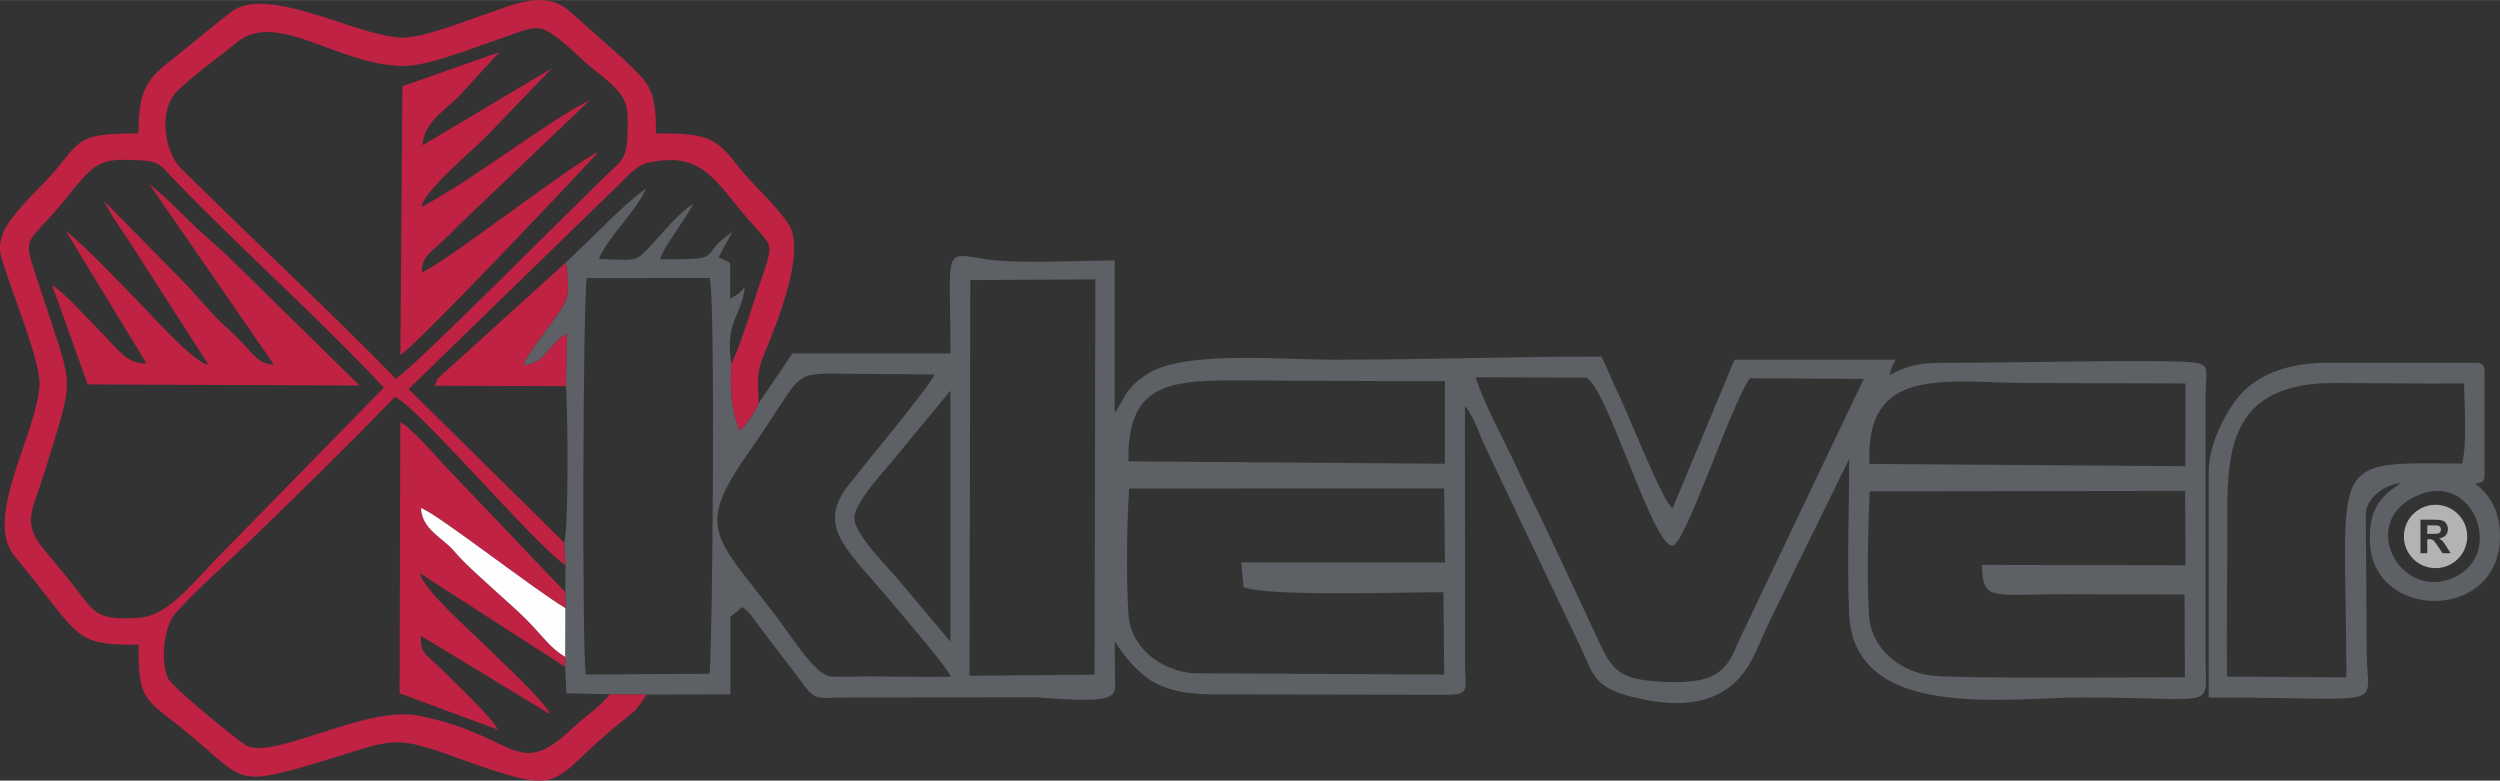
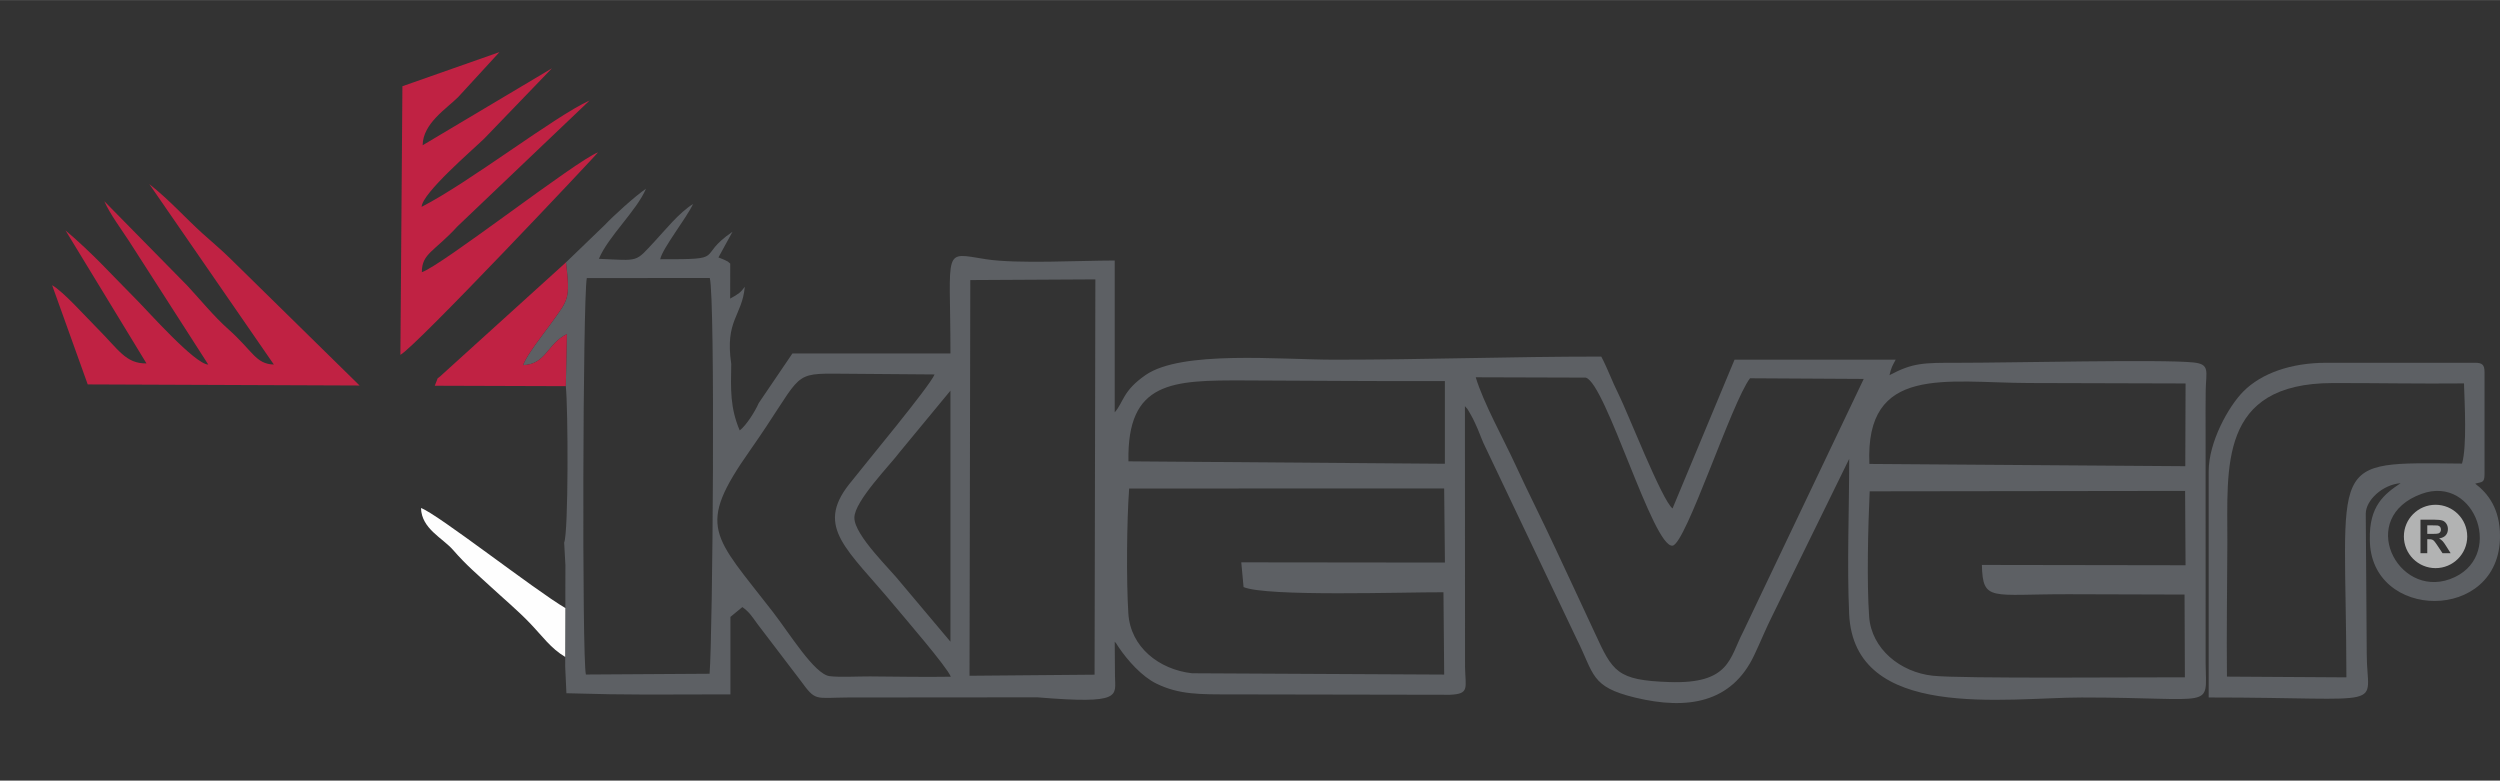
<svg xmlns="http://www.w3.org/2000/svg" xml:space="preserve" width="1614px" height="504px" version="1.1" style="shape-rendering:geometricPrecision; text-rendering:geometricPrecision; image-rendering:optimizeQuality; fill-rule:evenodd; clip-rule:evenodd" viewBox="0 0 1412.82 441.11">
  <rect x="0" y="0" width="1412.82" height="441.11" fill="#333333" stroke="none" />
  <defs>
    <style type="text/css">
   
    .fil3 {fill:#B2B3B3}
    .fil0 {fill:#5D6064}
    .fil1 {fill:#C02243}
    .fil2 {fill:#FEFEFE}
   
  </style>
  </defs>
  <g id="Слой_x0020_1">
    <path class="fil0" d="M548.34 158.24l70.68 -0.39 -0.45 223.4 -70.67 0.61 0.44 -223.62zm-216.73 -1.14l69.52 -0.02c3.11,12.21 1.68,201.11 -0.12,223.64l-69.92 0.44c-2.23,-10.35 -1.73,-211.29 0.52,-224.06zm902.94 178.87l0.19 46.76c-25.13,-0.08 -126.39,0.84 -142.39,-0.88 -18.52,-1.98 -34.73,-15.25 -36.04,-33.38 -1.39,-19.3 -0.61,-51.09 0.3,-70.84l178.26 -0.24 0.25 42.02 -115.1 -0.18c0.54,21.14 5.01,16.41 49.36,16.55 21.72,0.08 43.45,0.16 65.17,0.19zm-531.77 -4.23c13.03,5.54 91.22,2.81 112.96,2.93l0.41 46.52 -142.5 -0.74c-18.74,-2.13 -34.78,-14.86 -35.98,-33.72 -1.17,-18.37 -0.92,-52.32 0.45,-70.68l178.02 -0.05 0.43 41.89 -115.09 -0.13 1.3 13.98zm-219.95 -39.19c0,-9.37 20.18,-29.75 25.77,-37.28l28.52 -34.53 0 141.86 -28.01 -33.29c-5.83,-7.49 -26.28,-26.8 -26.28,-36.76zm573.62 -30.4c-2.52,-56.27 43.16,-45.88 90.16,-45.73l88.52 0.25 -0.16 46.76 -178.52 -1.28zm-418.73 -1.47c-0.88,-45.45 24.76,-45.86 65.79,-45.72 37.54,0.13 75.14,0.48 113.03,0.37l0 46.72 -178.82 -1.37zm347.39 96.32c-7.77,14.89 -7.39,29.57 -41.68,28.42 -29.77,-0.99 -32.05,-5.84 -42.2,-27.87 -7.29,-15.83 -14.92,-31.9 -22.28,-47.76 -7.39,-15.94 -15.17,-31.15 -22.66,-47.42 -6.59,-14.33 -18,-34.79 -22.31,-49.19l62.18 0.19c11.36,3.15 38.07,96.24 49.04,94.97 7.5,-0.87 33.5,-81.27 43.79,-94.6l64.25 0.37 -68.13 142.89zm-447.78 25.4c-15.17,0.26 -30.55,-0.08 -45.74,-0.17 -5.9,-0.04 -17.6,0.57 -22.81,-0.16 -8.61,-1.21 -22.48,-23.98 -32.08,-36.38 -33.72,-43.59 -43.51,-47.56 -12.88,-91.14 28.84,-41.04 23.09,-43.48 46.75,-43.43l57.59 0.46c-2.93,6.96 -38.78,49.96 -48.38,62.17 -19.18,24.42 -0.72,36.71 25.44,68.2 5.6,6.76 29.99,34.93 32.11,40.45zm-217.48 -234.17c2.57,21.04 1.18,21.03 -8.3,34.3 -3.94,5.51 -14.23,18.4 -15.91,23.77 12.96,-0.4 13.69,-12.19 24.75,-17.55l-0.64 29.45c1.33,12.18 1.55,82.52 -0.93,88.41l0.71 12.75 -0.04 15.28 0.01 8.96 -0.1 27.6 0.01 5.68 0.68 14.85 24.43 0.57 20.97 0.18 47.28 -0.11 0 -43.78 6.74 -5.55c4.03,2.82 5.65,5.6 8.53,9.55l24.24 31.81c8.89,12.2 7.92,9.83 27.04,9.73l106.94 -0.09c48.26,4 43.97,-0.71 43.84,-12.02 -0.07,-6.48 -0.15,-12.92 -0.15,-19.42 1.97,2.27 0.08,-0.04 2.19,3.07 5.11,7.57 13.26,16.68 21.39,20.63 12.96,6.31 24.53,6.08 42.97,6.08l122.82 0.22c11.35,-0.49 8.81,-3.7 8.6,-15.93l-0.06 -147.17c1.98,2.28 0.81,0.59 2.9,4.09 1.27,2.12 1.92,3.54 2.98,5.79 2,4.25 2.95,7.3 4.65,11.11l52.52 110.35c10.17,20.14 7.71,27.21 33.2,33.36 29.55,7.13 54.53,2.98 67.24,-23.98 4.01,-8.48 6.33,-14.51 10.48,-22.8l43.2 -88.15c0,28.32 -1.29,59.67 -0.03,87.6 2.73,60.97 88.77,47.26 131.38,47.26 76.31,0 70.33,7.15 70.08,-19.25l-0.02 -131.37c0,-7.61 -0.07,-15.22 0.06,-22.83 0.19,-10.89 2.6,-14.88 -6.89,-15.88 -17.65,-1.87 -103.16,0.21 -133.28,0.18 -19.82,-0.03 -25.33,0.02 -38.53,7 1.07,-4.6 1.59,-5.14 3.5,-8.75l-91.07 0 -35.03 84.06c-5.88,-4.31 -25.68,-54.96 -30.35,-64.22 -3.86,-7.65 -6.2,-14.54 -9.93,-21.6 -52.33,0 -99.1,1.76 -150.62,1.76 -31.26,0 -86.54,-5.43 -106.91,8.68 -13.02,9.01 -12.3,15.18 -17.44,21.09l0 -85.82c-19.65,0 -55.31,2.01 -72.83,-0.74 -24.8,-3.9 -20,-7.07 -20,53.28l-89.32 0 -19.02 28.02c-2.07,4.77 -7.05,12.65 -10.76,15.47 -5.44,-12.91 -5.06,-23 -4.78,-37.59 -3.66,-24.85 6.13,-26.9 7.66,-43.59 -2.32,3.17 -3.4,4 -8.27,6.67l0.04 -19.77c-1.93,-1.6 -0.61,-0.78 -3.37,-2.17 -0.13,-0.06 -2.81,-1.1 -3.29,-1.33l7.93 -14.49c-21.3,14.52 -1.95,15.62 -40.85,15.52 1.34,-6.27 14.58,-22.82 18.6,-31.24 -8,4.96 -15.89,14.89 -21.5,20.9 -11.53,12.33 -8.5,11.1 -31.74,10.1 5.11,-12.41 21.39,-27.26 26.6,-39.59 -5.81,3.83 -18.79,15.66 -23.22,20.41l-21.98 21.19z" />
-     <path class="fil1" d="M127.58 310.34c-20.27,20.07 -32.23,38.39 -50.99,38.9 -10.41,0.29 -18.22,0.8 -24.77,-5.72 -3.79,-3.78 -9.29,-11.59 -13.33,-16.47 -5.19,-6.27 -8.18,-10.06 -13.44,-16.31 -13.13,-15.59 -6.53,-22.31 -0.03,-43.48 17.36,-56.45 16.52,-45.98 0.61,-95.48 -14.08,-43.82 -13.68,-27.98 11.92,-60.06 16.98,-21.28 19.69,-21.86 39.04,-21.3 13.55,0.38 13.89,2.75 20.63,9.77 39.07,40.7 81.22,77.81 119.75,118.8l-89.39 91.35zm96.04 -96.41c-35.35,-36.29 -83.45,-81.2 -121.32,-118.81 -9.46,-9.4 -13.32,-33.37 -1.43,-44.42 10.77,-10.02 21.74,-17.51 32.84,-26.69 22.58,-18.68 56.64,12.45 93.4,13.26 13.49,0.29 35.98,-8.72 48.59,-13 28.31,-9.6 27.37,-12.66 42.9,-0.08 5.72,4.65 9.99,9.45 15.76,14.01 20.66,16.35 20.9,18.25 20.24,38.98 -0.39,12 -3.56,13.79 -9.69,19.65 -20.6,19.67 -112.9,112.85 -121.29,117.1zm141.87 178.55l-20.97 -0.18c-4.38,6.23 -15.25,13.77 -21.11,19.31 -31.73,30.03 -31.36,3.64 -86.91,-7.2 -30.2,-5.89 -82.17,25.49 -97.62,16.7 -3.82,-2.17 -42.18,-33.01 -44.17,-38.23 -4.51,-11.84 -1.39,-29.69 4.39,-36.24 11.74,-13.29 28.51,-27.8 41.7,-40.59 28.14,-27.27 54.77,-53.24 82.4,-81.8 13.06,5.65 79.76,84.29 96.33,95.11l-0.71 -12.75 -87.89 -86.78 119.27 -115.96c4.08,-3.86 9.35,-10.43 15.86,-11.87 30.57,-6.8 37.54,9.53 56.39,31.51 14.77,17.24 15.52,11.73 6.49,38.07 -4.42,12.91 -10.33,33.6 -15.7,44.04 -0.28,14.59 -0.66,24.68 4.78,37.59 3.71,-2.82 8.69,-10.7 10.76,-15.47 -0.76,-14.2 -0.9,-18.01 3.24,-28.04 7.29,-17.68 23.73,-58.02 13.6,-73.11 -7.89,-11.76 -20.93,-22.66 -29.34,-33.7 -12.23,-16.06 -18.23,-17.52 -45.54,-17.52 0,-26.39 -4.34,-28.2 -17.92,-41.63l-31.56 -27.98c-14,-11.65 -31.87,-2.81 -46.19,1.97 -11.48,3.83 -35.65,13.71 -47.93,13.5 -24.87,-0.43 -75.9,-30.36 -96.64,-14.46 -11.35,8.7 -21.85,17.95 -32.99,26.55 -14.24,10.99 -19.25,17.17 -19.25,42.05 -41.11,0 -30.25,5.28 -57.34,31.99 -5.65,5.57 -10.04,10.47 -14.76,16.76 -4.66,6.21 -7.7,13.49 -5.34,21.52 5.48,18.73 22.04,58.09 21.51,71.55 -1.07,26.67 -30.72,73.29 -15.18,95.67l13.3 16.48c25.27,32.43 25.02,35.01 57.81,35.01 0,24.74 1.45,29.34 15.76,40.29 42.5,32.54 35.32,40.47 73.56,29.77 54.78,-15.32 49.92,-20.95 89.1,-6.78 66.55,24.06 50.9,14.97 94.54,-19.75 8.84,-7.03 7.92,-6.29 14.27,-15.4z" />
    <path class="fil0" d="M1368.52 279.05c30.73,-11.15 47.52,36.8 15.99,48.21 -29.88,10.81 -52.74,-34.87 -15.99,-48.21zm-110.01 103.29c-0.27,-25.19 0.14,-50.57 0.23,-75.78 0.14,-42.4 -5.15,-90 59.51,-90.12 24.72,-0.04 49.5,0.45 74.22,0.2 0.34,11.19 1.75,35.64 -1.12,45.31 -77.67,-0.73 -65.52,-3.91 -65.33,120.81l-67.51 -0.42zm-10.32 -116.06l0 127.85c104.17,0 89.38,7.24 89.32,-24.52l-0.55 -79.38c0.06,-7.6 9.42,-16.36 19.73,-17.22 -9.32,6.21 -17.87,12.89 -17.42,31.8 0,46.18 73.55,47.16 73.55,-1.75 0,-15.54 -6.61,-24.1 -14.01,-29.78 3.91,-1.04 5.26,-0.41 5.26,-5.25l0 -57.8c0,-4.03 -1.22,-5.25 -5.26,-5.25l-84.06 0c-20.05,0 -36.75,5.95 -46.91,16.14 -8.43,8.45 -19.65,28.61 -19.65,45.16z" />
    <path class="fil1" d="M154.75 205.97c-10.29,-0.29 -11.71,-7.52 -25.86,-20.09 -7.94,-7.06 -15.56,-16.41 -22.93,-24.37l-47.02 -47.83c3.32,7.47 9.77,16.02 14.19,22.85l44.58 69.47c-7.6,-0.22 -33.94,-30.02 -40.59,-36.67 -13.68,-13.7 -24.33,-25.81 -40.09,-39.15l45.75 75.16c-11.76,0.16 -15.52,-7.57 -28.31,-20.37 -6.04,-6.04 -18.8,-20.34 -25.01,-23.81l20.11 56.05 153.63 0.62 -73.06 -71.73c-5.29,-5.2 -10.09,-9.14 -15.64,-14.15 -10.14,-9.16 -18.38,-18.65 -30.13,-27.96l70.38 101.98z" />
-     <path class="fil1" d="M319.41 376.88l-0.01 -5.68c-8.17,-4.82 -12.76,-11.64 -20.21,-19.36 -6.93,-7.18 -14.35,-13.35 -21.8,-20.24 -7.81,-7.21 -13.77,-12.13 -21.28,-20.76 -6.02,-6.91 -17.86,-12.02 -18.2,-23.77 8.98,3.04 64.28,46.36 81.59,56.53l-0.01 -8.96 -69.04 -72.42c-4.46,-4.99 -19.43,-21.85 -24.22,-23.58l-0.39 153.12 55.54 20.58c-2.97,-6.75 -27.28,-29.61 -35.16,-37.31 -4.98,-4.85 -8.83,-5.81 -8.3,-15.73l73.09 44.37c-3.52,-7.76 -29.14,-31.26 -36.91,-39.01 -7.44,-7.43 -35.56,-32.08 -36.65,-40.66l81.96 52.88z" />
    <path class="fil1" d="M227.41 48.7l-1.14 151.79c8.17,-4.02 110.87,-113.1 111.7,-114.42 -12.09,4.43 -88.5,64.15 -99.58,67.71 0.01,-10.66 6.97,-11.49 20.18,-25.93l74.64 -71.11c-19.75,8.93 -68.08,46.4 -94.95,60.12 0.34,-7.8 28.73,-32.08 35.48,-38.66l38.17 -39.63 -73.07 43.49c0.15,-12.51 13.83,-20.88 20.18,-27.34l23.24 -25.31 -54.85 19.29z" />
    <path class="fil1" d="M319.75 218.2l0.64 -29.45c-11.06,5.36 -11.79,17.15 -24.75,17.55 1.68,-5.37 11.97,-18.26 15.91,-23.77 9.48,-13.27 10.87,-13.26 8.3,-34.3l-69.18 62.69c-5.07,4.93 -2.08,0.26 -4.97,7.04l74.05 0.24z" />
    <path class="fil2" d="M319.4 371.2l0.1 -27.6c-17.31,-10.17 -72.61,-53.49 -81.59,-56.53 0.34,11.75 12.18,16.86 18.2,23.77 7.51,8.63 13.47,13.55 21.28,20.76 7.45,6.89 14.87,13.06 21.8,20.24 7.45,7.72 12.04,14.54 20.21,19.36z" />
    <path class="fil3" d="M1376.4 285.23c9.88,0 17.9,8.01 17.9,17.9 0,9.89 -8.02,17.9 -17.9,17.9 -9.89,0 -17.9,-8.01 -17.9,-17.9 0,-9.89 8.01,-17.9 17.9,-17.9zm-8.52 27.37l0 -18.94 8.05 0c2.03,0 3.5,0.17 4.42,0.51 0.92,0.34 1.65,0.95 2.2,1.82 0.55,0.87 0.83,1.86 0.83,2.98 0,1.42 -0.41,2.6 -1.25,3.52 -0.83,0.93 -2.07,1.51 -3.73,1.75 0.82,0.48 1.5,1.01 2.04,1.59 0.53,0.58 1.26,1.61 2.16,3.08l2.32 3.69 -4.58 0 -2.74 -4.13c-0.98,-1.47 -1.66,-2.4 -2.02,-2.78 -0.36,-0.38 -0.75,-0.64 -1.15,-0.79 -0.41,-0.14 -1.06,-0.21 -1.94,-0.21l-0.77 0 0 7.91 -3.84 0zm3.84 -10.92l2.83 0c1.83,0 2.97,-0.08 3.43,-0.24 0.45,-0.15 0.82,-0.42 1.07,-0.8 0.26,-0.38 0.39,-0.85 0.39,-1.42 0,-0.64 -0.17,-1.15 -0.51,-1.55 -0.34,-0.39 -0.82,-0.64 -1.44,-0.74 -0.31,-0.04 -1.24,-0.07 -2.79,-0.07l-2.98 0 0 4.82z" />
  </g>
</svg>